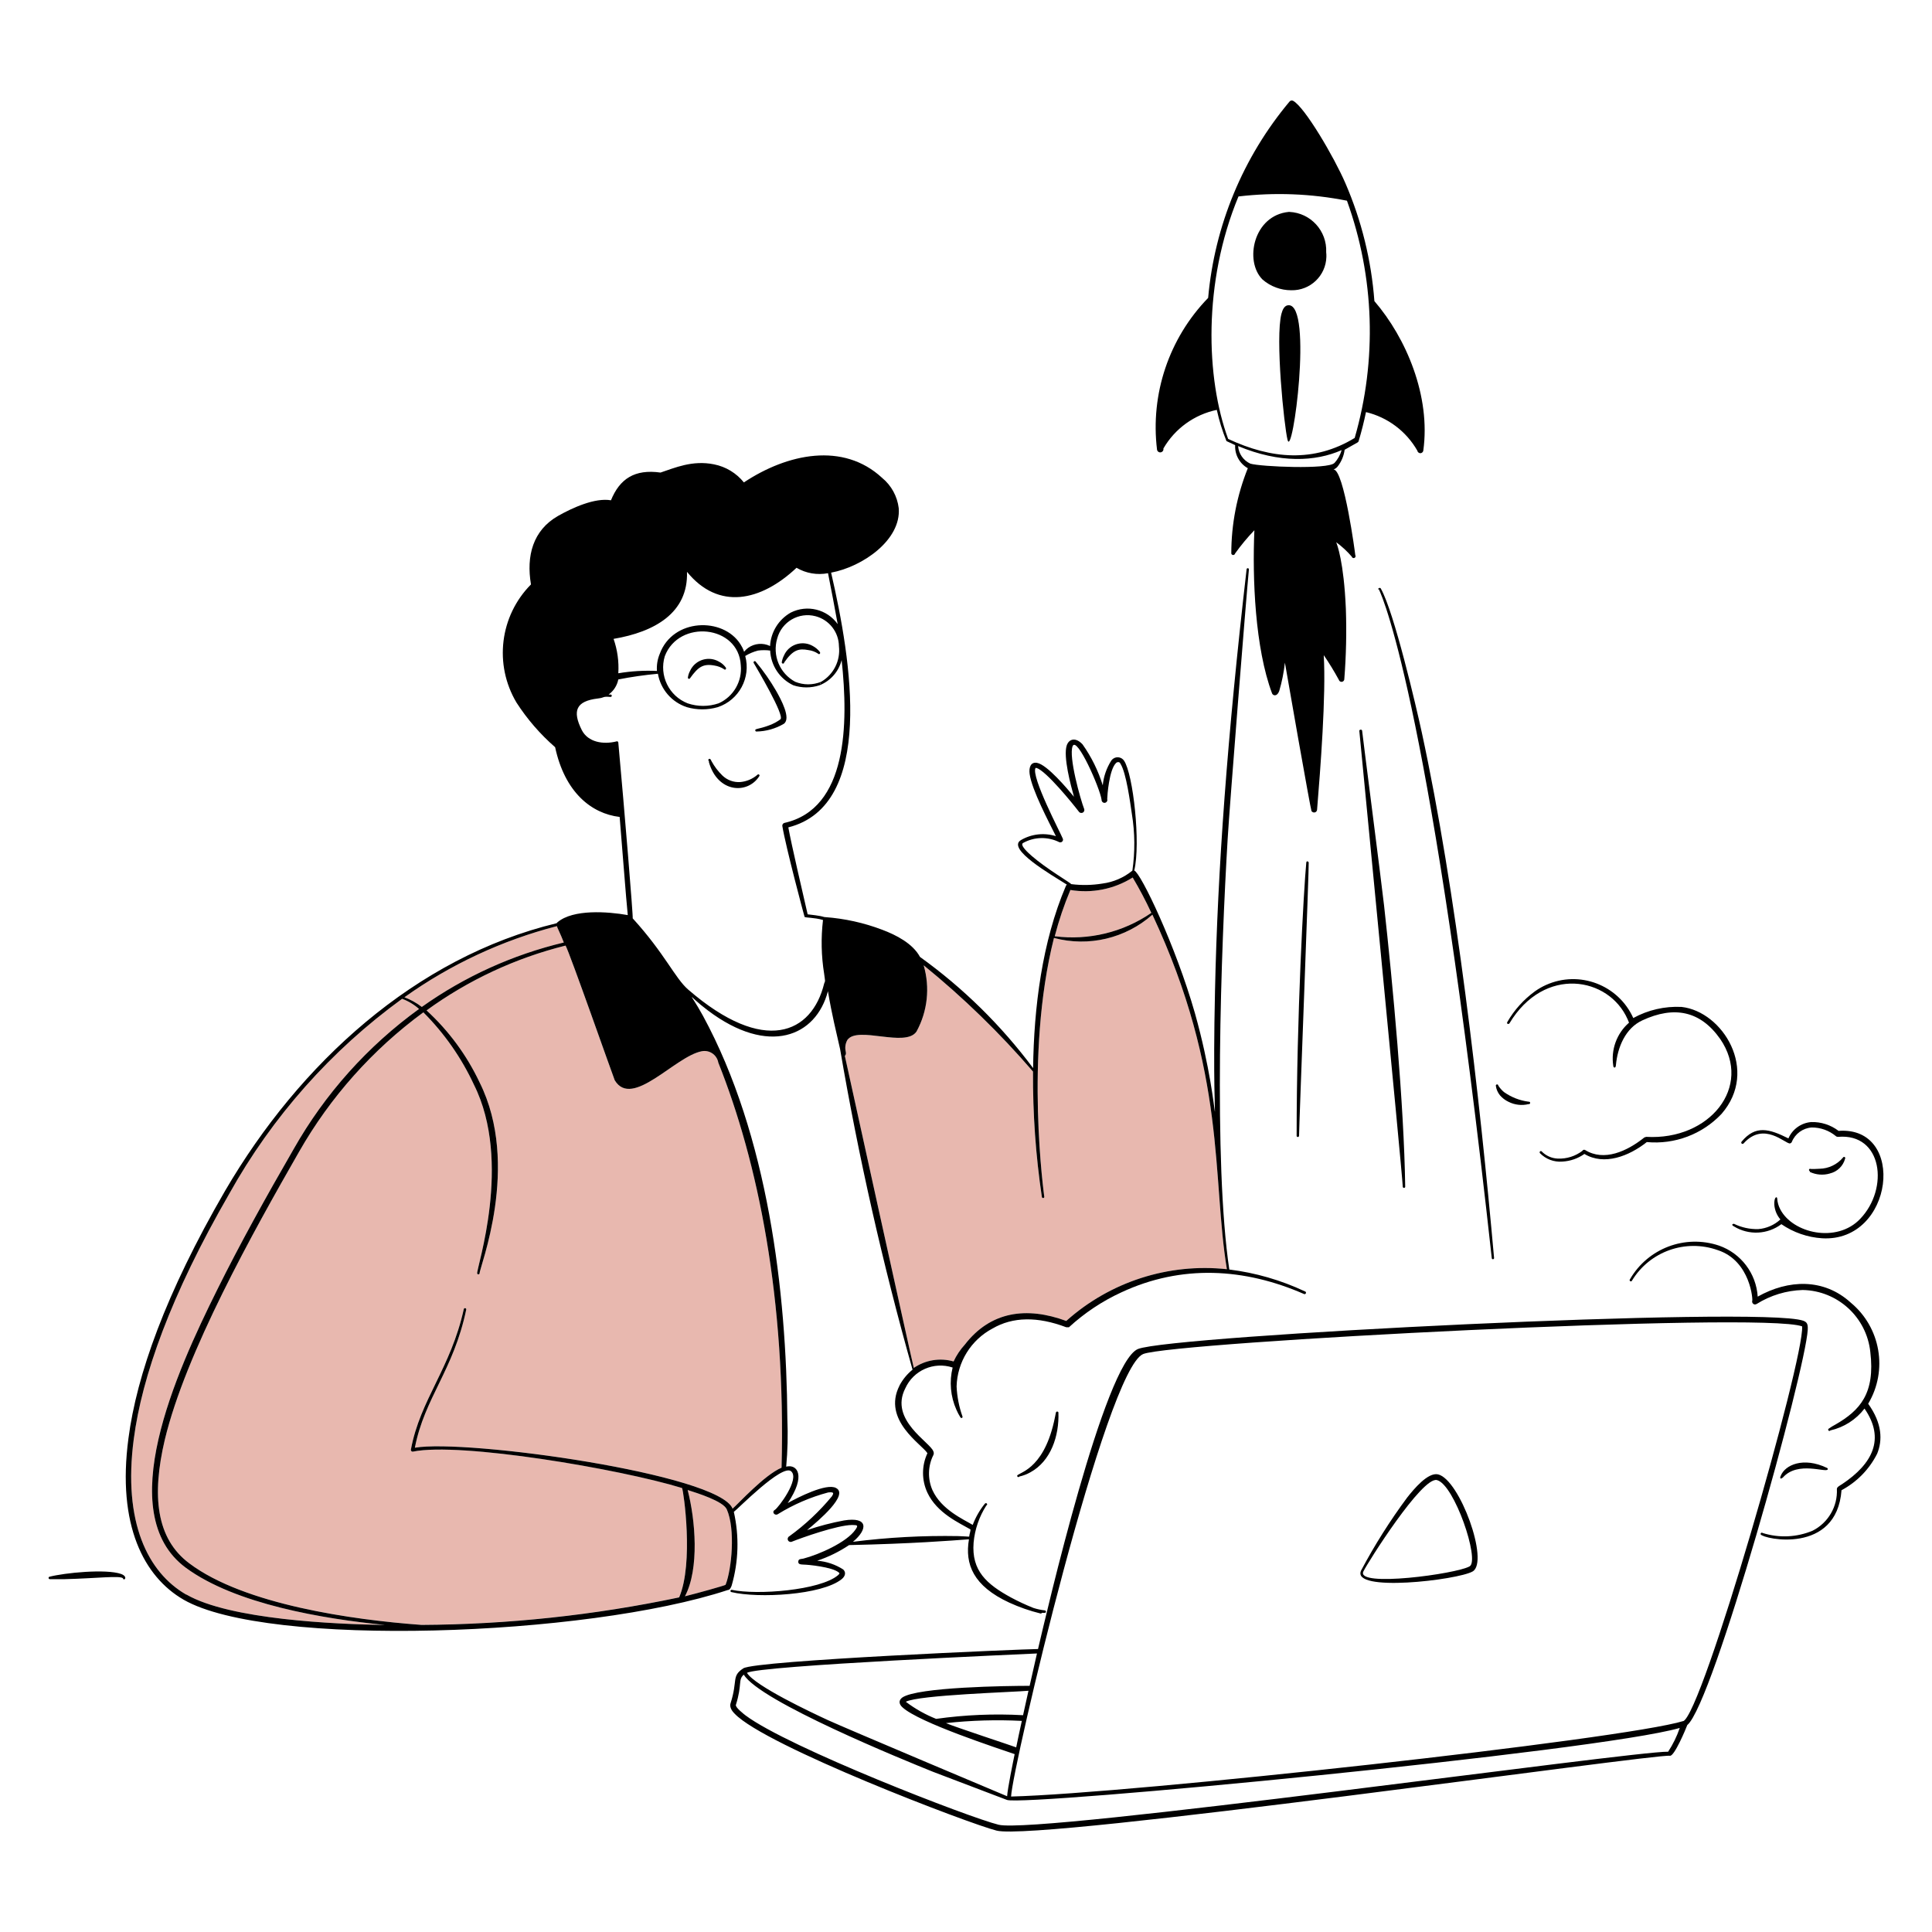
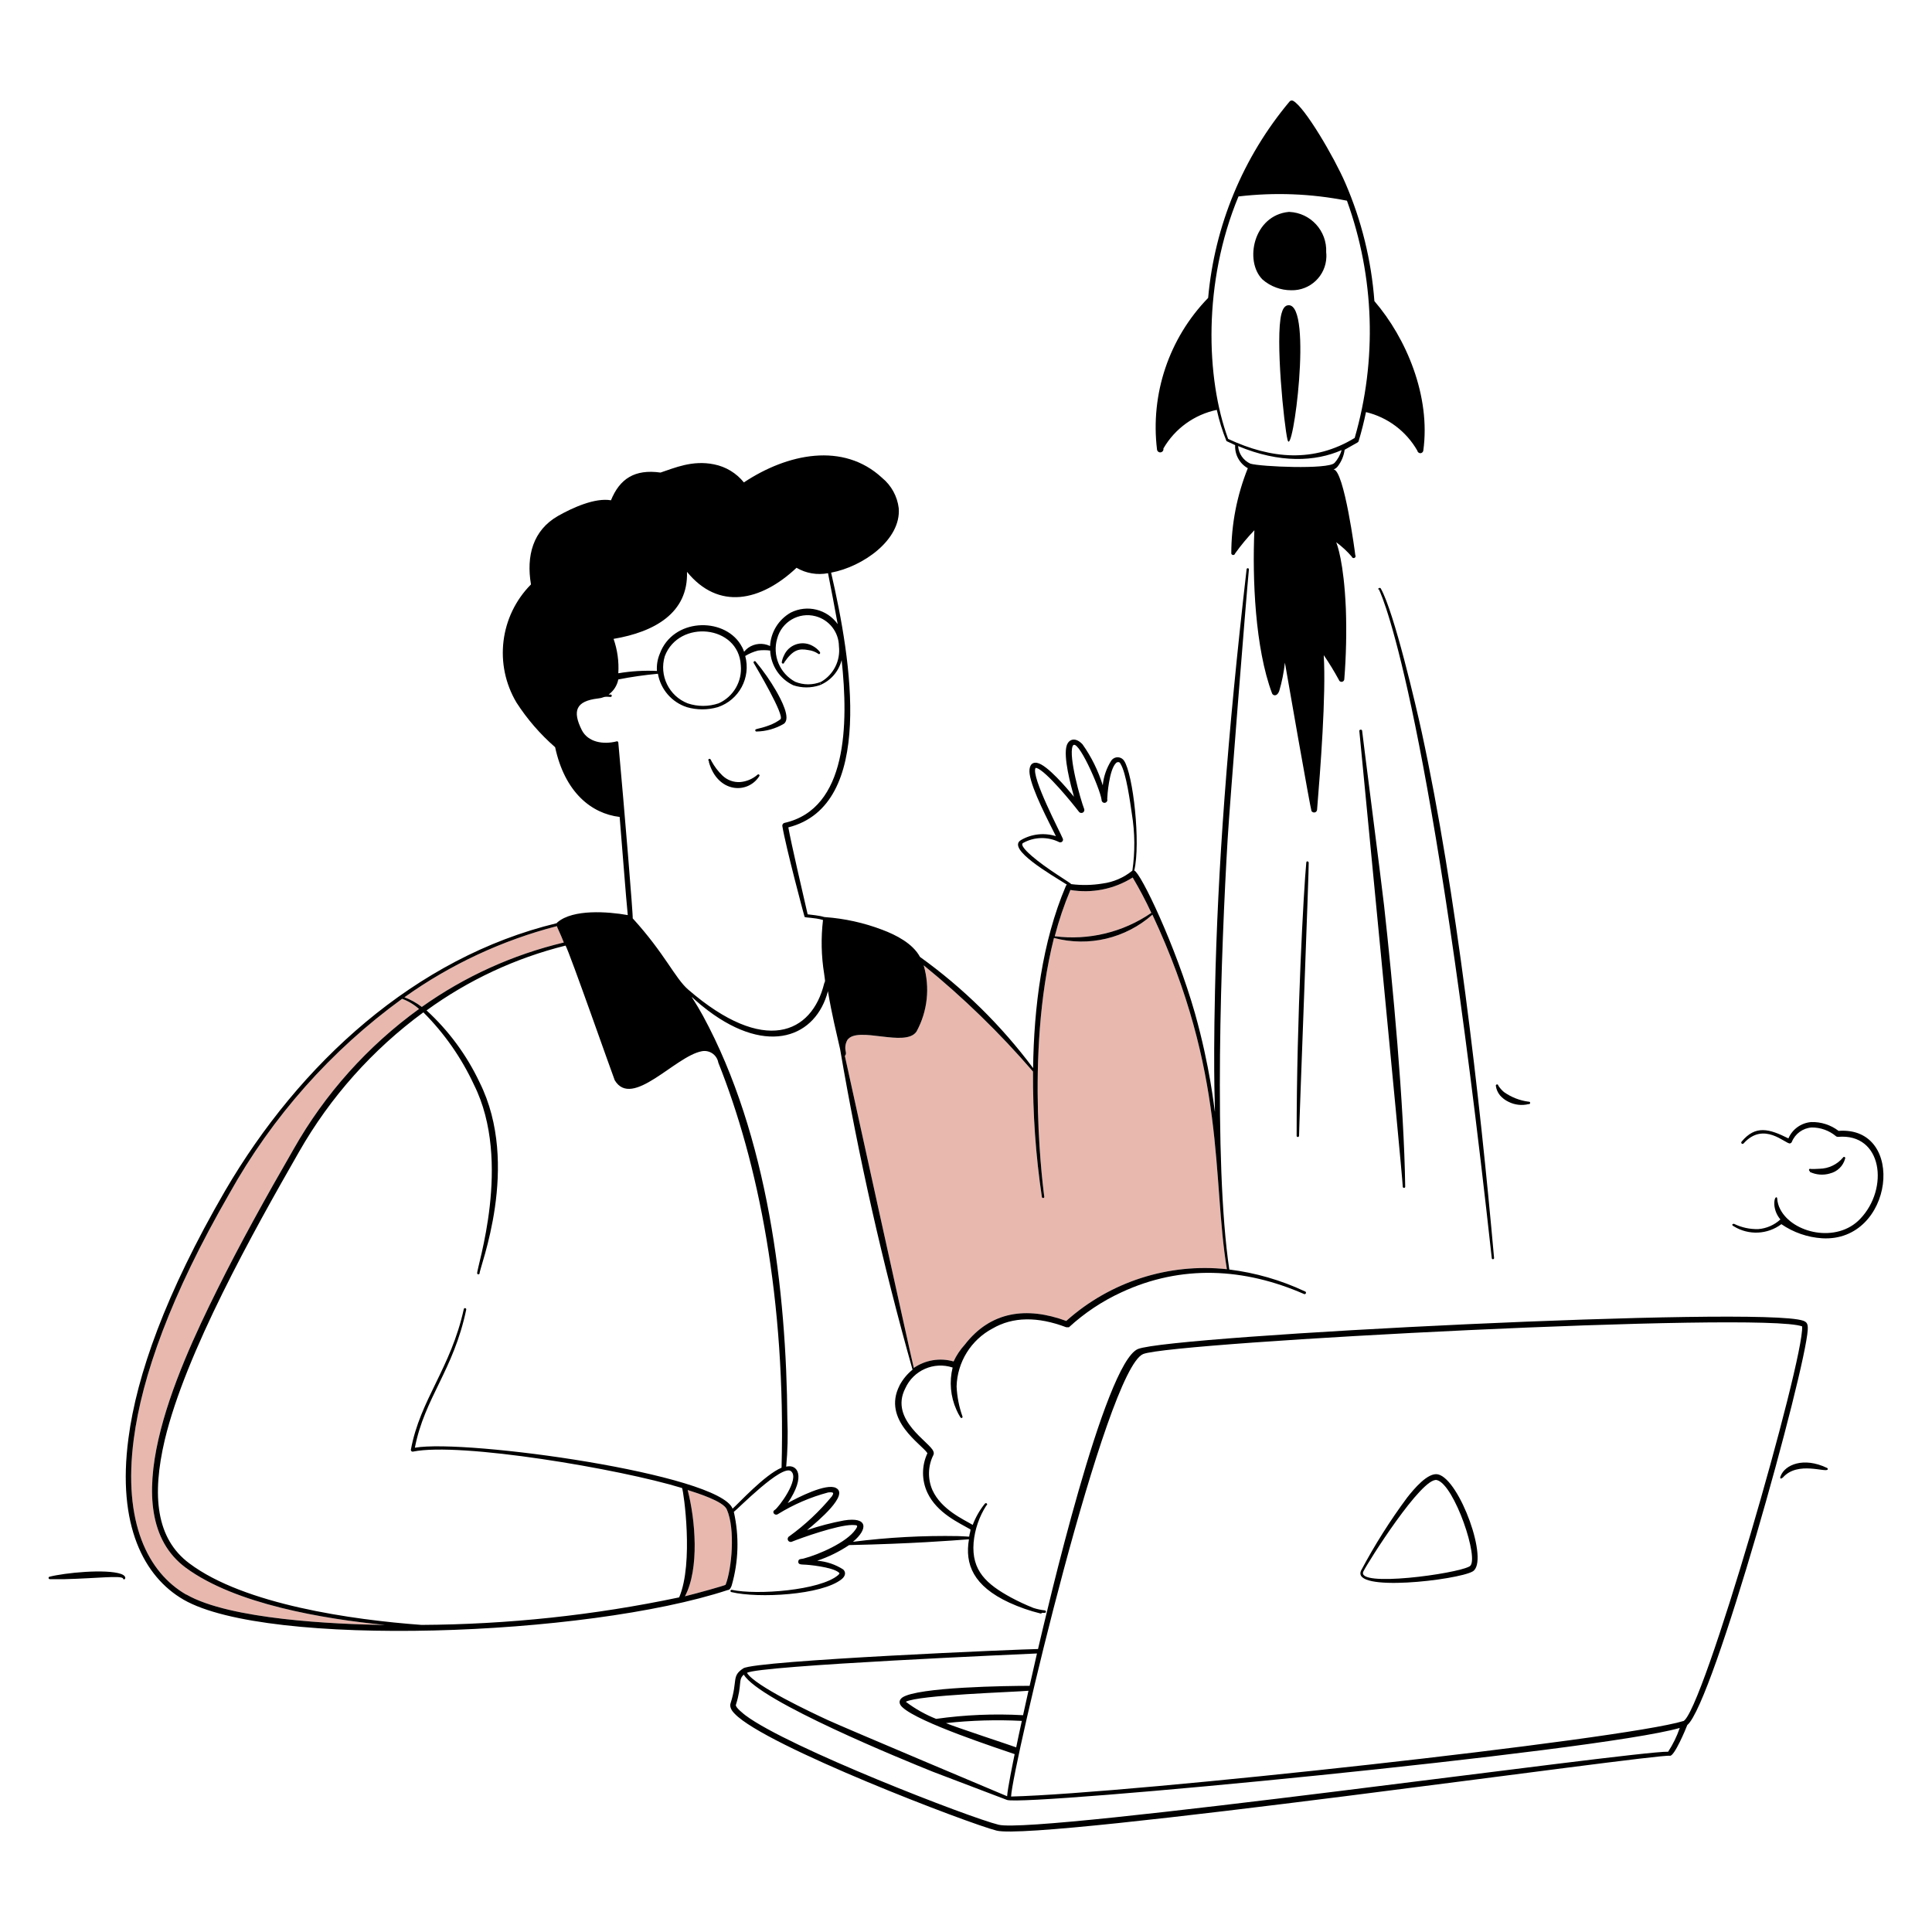
<svg xmlns="http://www.w3.org/2000/svg" id="_5._Lanzamiento_de_la_Campaña" width="600" height="600" viewBox="0 0 600 600">
  <defs>
    <style>.cls-1{fill:#e8b8af;}.cls-1,.cls-2{stroke-width:0px;}.cls-2{fill:#000;}</style>
  </defs>
  <path class="cls-1" d="M175.1,292.7c-1.06-2.75-2.12-4.73-2.15-5.08-17,4.4-33.05,11.89-47.35,22.09,1.94.73,3.76,1.74,5.4,3,13.28-9.44,28.25-16.23,44.1-20.01Z" />
  <path class="cls-1" d="M67.49,400.46c6.87-13.86,15.06-28.65,23.73-43.65,9.7-17.12,22.97-31.94,38.91-43.47-1.54-1.37-3.32-2.44-5.25-3.15-22.06,16.02-40.37,36.66-53.64,60.48-18.27,31.65-27.15,56.82-29.7,76.26-3.42,25.89,4.41,41.43,16.26,48.27h.09c13.47,7.77,46.02,9.21,61.68,9.45-19.08-1.89-46.47-6.42-61.89-17.79-22.83-16.89-3.06-60.54,9.81-86.4Z" />
-   <path class="cls-1" d="M211.82,462.11c-19.32-5.94-68.94-14.31-83.55-11.31-.08.02-.16.02-.24,0-.29-.06-.48-.34-.42-.64,2.91-15.63,12.36-25.14,16.44-43.68.06-.16.22-.26.39-.24.21.02.37.21.36.42-3.96,18.93-12.96,27.42-15.96,42.93,15.9-2.76,94.53,8.16,98.67,18.93,1.77-1.53,9.99-10.56,15.21-12.72,1.38-52.41-7.32-94.95-19.65-125.82,0-.04-.02-.08-.02-.12-.48-2.35-2.78-3.87-5.14-3.39-8.25,1.56-21.6,18-27,9-.27-.48-14.1-39.93-15.27-41.82-15.55,3.87-30.21,10.71-43.17,20.13,6.89,6.31,12.48,13.9,16.47,22.35,12.9,25.83-.18,57.81,0,59.34-.04.13-.14.23-.27.27-.21.06-.42-.06-.48-.27-.27-1.59,11.01-34.59-.99-58.59-3.88-8.36-9.2-15.98-15.72-22.5-15.77,11.57-28.92,26.33-38.61,43.32-14.34,25.02-35.25,62.46-41.7,89.46-4.08,17.34-2.67,30.66,7.62,38.34,17.01,12.81,50.7,17.55,72,19.11,26.93-.14,53.78-3,80.13-8.55,4.56-10.65,1.38-32.97.9-33.96Z" />
  <path class="cls-1" d="M357.56,283.49c-1.74-3.76-3.68-7.42-5.79-10.98-5.76,3.62-12.64,4.99-19.35,3.87-1.97,4.66-3.59,9.46-4.86,14.37,10.55,1.35,21.23-1.23,30-7.26Z" />
  <path class="cls-1" d="M225.71,468.74c-1.14-2.55-9.15-5.04-12.15-6,2.4,9.24,3.69,24.42-.84,33,4.35-1.08,12-3.24,12.57-3.54l.09-.15c1.83-4.74,3.06-17.1.33-23.31Z" />
  <path class="cls-1" d="M254.78,212.45c.09-.1.09-.26,0-.36h-.15c.11.08.17.22.15.36Z" />
  <path class="cls-1" d="M283.79,424.82c3.61-2.48,8.15-3.22,12.36-2.01.88-1.91,2.06-3.67,3.48-5.22,7.98-10.35,19.17-11.91,31.53-7.35v-.03c13.6-12.16,31.72-17.99,49.86-16.05-4.68-28.35,0-60.72-23.13-110.1-8.34,7.38-19.81,10.09-30.57,7.23-9.27,36.69-3,80.19-3,80.49-.04.13-.14.23-.27.27-.21.06-.42-.06-.48-.27-1.92-12.91-2.84-25.95-2.76-39-10.32-11.98-21.68-23.03-33.96-33,2.02,6.88,1.22,14.29-2.22,20.58-3.45,5.07-18.24-1.86-21.45,2.58-.63,1.08-.82,2.35-.54,3.57.12.54.15,1.05-.27,1.38.42,1.98,20.43,93,21.42,96.93Z" />
  <path class="cls-1" d="M281.23,528.79h-.02s.01.01.02,0Z" />
  <path class="cls-2" d="M405.68,267.89c-.81,8.34-3,48-3,84.93.06.21.28.33.48.27.13-.04.23-.14.27-.27,0-3,3.18-84.69,3-85.02s-.69-.51-.75.09Z" />
  <path class="cls-2" d="M400.19,94.79c-1.29,0-1.89,1.38-2.22,2.64-1.98,7.56.81,34.83,1.89,39.18,1.53,6.18,7.92-42,.33-41.82Z" />
  <path class="cls-2" d="M37.61,488.81c-4.71-1.65-17.58-.36-22.29.87-.2.08-.29.31-.21.51.06.15.2.24.36.24h4.5c10.29-.27,17.13-1.17,18.21-.3,0,.2.16.36.36.36.01,0,.02,0,.03,0,.45-.06.72-1.08-.96-1.68Z" />
  <path class="cls-2" d="M422.15,226.97c0,.45,13.26,136.38,13.5,141.66.06.21.28.33.48.27.13-.04.23-.14.27-.27-.36-25.65-3.9-63.33-6.57-87.45-.81-7.26-6.81-53.79-6.81-54.24s-.87-.45-.87.03Z" />
  <path class="cls-2" d="M220.16,236.3h0c-.24-.03-.15,0,0,0Z" />
  <path class="cls-2" d="M553.04,458.3c-.45.99.03,1.11.69.51,4.65-5.19,13.5-1.29,13.89-2.49.06-.19-.05-.39-.24-.45,0,0,0,0,0,0-7.32-3.51-13.02-.93-14.34,2.43Z" />
  <path class="cls-2" d="M360.51,140.47c.55-.11.9-.64.79-1.18h0c3.57-6.18,9.61-10.54,16.59-12,.72,3.31,1.73,6.55,3,9.69l2.7,1.26c-.16,2.94,1.36,5.72,3.93,7.17-3.38,8.42-5.13,17.41-5.13,26.49.07.32.4.53.72.45.22-.05.4-.23.45-.45,1.82-2.55,3.83-4.97,6-7.23-.66,15,.21,36.6,5.49,50.67.3.75,1.56,1.05,2.22-.72.85-2.88,1.44-5.83,1.77-8.82.54,3.27,7.95,45.51,8.25,46.05.25.45.82.61,1.27.36.27-.15.45-.44.47-.75,1.02-12.51,2.82-35.52,2.07-48,1.69,2.47,3.25,5.02,4.68,7.65.12.46.6.74,1.06.62.4-.11.67-.48.65-.89.57-7.24.73-14.5.48-21.75-.63-14.7-2.73-19.98-3-20.7,1.77,1.31,3.39,2.81,4.83,4.47.08.32.41.52.73.44.32-.08.52-.41.44-.73-.02-.07-.05-.13-.08-.19,0-.3-3.48-26.52-6.75-26.58.49-.18.93-.49,1.26-.9,1.18-1.52,1.94-3.32,2.19-5.22.33-.15,3.63-2.1,3.93-2.22.2-.09.36-.27.42-.48.9-3,1.65-6,2.28-9,6.75,1.62,12.52,5.97,15.96,12,.09.51.58.84,1.08.75.38-.07.68-.37.75-.75,2.37-16.95-5.31-35.01-15.18-46.47-.94-12.62-3.98-24.99-9-36.6-3.51-8.13-12.66-23.7-16.23-25.59-.39-.21-.87-.11-1.14.24-14.45,17.26-23.27,38.54-25.26,60.96-12.16,12.51-17.99,29.85-15.87,47.16.11.55.64.9,1.18.8ZM414.41,143.81v-.03c-1.92,2.07-22.95,1.17-26.1.21-2.17-.99-3.63-3.08-3.81-5.46,12.9,5.4,24,4.86,32.16,1.26-.43,1.49-1.2,2.87-2.25,4.02ZM384.62,61.01c11.23-1.32,22.6-.88,33.69,1.32,8.56,23.69,9.4,49.48,2.4,73.68-12.66,7.71-25.89,6.57-39.3.3-6.93-18.81-7.86-48.66,3.21-75.3Z" />
  <path class="cls-2" d="M463.64,391.07c.2,0,.36-.16.36-.36-4.44-49.95-11.82-114.15-22.44-163.2-1.77-8.13-8.58-37.35-12.72-44.7-.08-.2-.31-.29-.51-.21-.09.04-.17.12-.21.21,1.89,3.69,16.74,40.32,35.16,207.9,0,.2.16.36.36.36Z" />
  <path class="cls-2" d="M428.18,183.23c-.03-.08-.03-.16,0-.24-.33-.57-.33-.39,0,.24Z" />
  <path class="cls-2" d="M568.28,364.43c2.31-.54,4.14-2.32,4.74-4.62.09-.18.02-.4-.16-.49s-.4-.02-.49.17c-1.81,2.16-4.47,3.43-7.29,3.48-2.82.18-3,0-3,0-.21.06-.33.28-.27.48.04.13.14.23.27.27l-.06.21c1.95.94,4.19,1.12,6.27.51Z" />
  <path class="cls-2" d="M570.98,351.2c-2.44-1.86-5.45-2.83-8.52-2.73-3.11.26-5.82,2.21-7.05,5.07-6-3-10.23-4.2-14.55,1.02-.15.17-.13.44.04.59.17.15.44.13.59-.05h0c6.3-7.02,12.99.21,14.4,0,.25-.05.47-.22.57-.45,1.03-2.56,3.43-4.31,6.18-4.5,2.75-.02,5.42.94,7.53,2.7.18.16.42.23.66.21,13.8-1.2,15.9,16.05,6.87,25.47-7.26,7.65-21,4.5-24.84-3-.53-1.01-.85-2.13-.93-3.27,0-.81-1.02-.69-.9,1.89.13,1.68.79,3.28,1.89,4.56-1.89,1.74-4.31,2.8-6.87,3-2.62.07-5.21-.5-7.56-1.65-.42,0-.93.33,0,.81,4.59,2.81,10.43,2.54,14.73-.69,3.75,2.57,8.12,4.09,12.66,4.38,22.29,1.29,26.31-34.92,5.1-33.36Z" />
-   <path class="cls-2" d="M574.73,404.51c-8.37-7.59-19.35-7.17-28.86-1.83-.46-7.21-5.18-13.45-12-15.84-10.53-3.55-22.1.82-27.66,10.44-.15.15-.15.4,0,.55s.4.15.55,0c.05-.05.08-.11.1-.18,5.52-9.03,16.61-12.96,26.58-9.42,10.29,3.33,11.01,15.87,10.71,15.84-.08.49.25.95.74,1.03.22.04.45-.01.64-.13,4.3-2.69,9.24-4.2,14.31-4.35,10.85.2,19.85,8.44,21,19.23,1.56,12.93-3.24,18.18-10.83,22.56-.7.36-1.37.77-2.01,1.23-.2.08-.3.3-.22.5.08.2.3.3.5.22.07-.03.13-.07.17-.13,4.21-.96,7.96-3.36,10.59-6.78,6.51,9.42,2.49,17.16-6.96,23.46-.9.57-1.59.9-1.62,1.5.27,5.43-2.68,10.5-7.53,12.96-4.92,2.07-10.42,2.32-15.51.72-.16-.15-.41-.13-.55.02-.1.11-.13.26-.08.4.78,1.47,23.61,6.39,25.11-13.71,4.77-2.55,8.64-6.51,11.07-11.34,1.68-4.14,1.62-9.36-2.79-15.51,6.2-10.39,3.88-23.75-5.46-31.44Z" />
-   <path class="cls-2" d="M468.77,317.81h0c10.8-18,30.87-14.46,36.69-1.29l.45,1.08c-3.83,3.33-5.67,8.4-4.89,13.41,0,.57.72.9.81-.15.51-5.7,3-11.58,8.22-13.98,9.84-4.56,18-3,24.18,5.79,10.17,14.85-3.33,31.53-22.98,30.39l-.57.18c-5.4,4.32-12.54,7.56-18.42,3.9-.29-.16-.65-.06-.82.23,0,.01-.02.03-.02.04-2.19,1.67-4.9,2.52-7.65,2.4-1.91-.08-3.72-.9-5.04-2.28-.19-.11-.42-.05-.53.14-.08.14-.07.31.02.43,1.83,1.89,4.4,2.86,7.02,2.64,2.45-.14,4.81-.96,6.81-2.37,6.15,3.69,13.86.69,19.38-3.69,8.66.81,17.21-2.41,23.19-8.73,11.76-13.5.42-31.8-12.39-33.24-5.22-.26-10.42.93-15,3.45-4.65-10.32-16.78-14.92-27.1-10.27-1.19.53-2.32,1.18-3.38,1.93-3.54,2.56-6.49,5.84-8.67,9.63-.24.6.48.69.69.36Z" />
  <path class="cls-2" d="M252.44,200.63c-3.02-1.75-6.9-.72-8.65,2.3-.13.23-.25.46-.35.7-.32.65-.54,1.35-.66,2.07,0,.22.18.39.39.39.21,0,.39-.17.39-.39,2.73-3.93,4.53-4.38,7.5-3.81,1.07.13,2.1.51,3,1.11.3.36.84,0,.57-.51-.59-.77-1.34-1.4-2.19-1.86Z" />
  <path class="cls-2" d="M242.39,223.37c-1.07.8-2.25,1.43-3.51,1.89-3.45,1.29-4.47.96-4.32,1.62.03.2.21.33.41.3,0,0,0,0,0,0,2.98-.06,5.89-.88,8.46-2.4,2.34-1.68-.93-7.65-2.43-10.29-1.84-3.17-3.95-6.18-6.3-9-.27-.42-.9,0-.6.45.84,1.44,9.66,16.29,8.28,17.43Z" />
-   <path class="cls-2" d="M223.25,205.46h0c-3.05-1.75-6.93-.69-8.68,2.36-.12.21-.23.42-.32.64-.34.64-.55,1.35-.63,2.07.06.21.28.33.48.27.13-.04.23-.14.27-.27,2.43-3.36,3.96-4.5,7.5-3.84,1.07.16,2.09.55,3,1.14.27.33.81,0,.54-.51-.56-.78-1.3-1.42-2.16-1.86Z" />
  <path class="cls-2" d="M446.6,457.88c-3.15-.72-7.56,4.62-9.57,7.17-5.33,7.18-10.11,14.75-14.31,22.65-3.36,6.93,30,3,34.62.33,5.25-3-4.02-28.59-10.74-30.15ZM456.41,486.44c-4.08,2.37-35.43,6.6-33,1.59,1.35-2.79,18.21-29.49,22.83-28.38,5.4,1.29,13.41,24.93,10.17,26.79Z" />
  <path class="cls-2" d="M401,90.14c5.88.15,10.77-4.5,10.92-10.38.01-.47,0-.95-.06-1.42.3-6.62-4.82-12.23-11.44-12.53-.06,0-.11,0-.17,0-10.98,1.05-13.89,15.3-8.16,21,2.47,2.15,5.64,3.33,8.91,3.33Z" />
-   <path class="cls-2" d="M328.31,438.38h0c-.51,0-.3.24-.99,3.18-3.51,15.36-11.4,15.75-11.43,16.77,0,.22.17.39.39.39.13,0,.26-.07.33-.18,1.18-.27,2.31-.7,3.36-1.29,6.39-3.48,9-11.34,8.73-18.6-.04-.18-.21-.29-.39-.27Z" />
  <path class="cls-2" d="M220.16,236.3h0v.39c2.7,9.57,12,10.05,15.63,4.38.33-.36-.27-.84-.57-.45-1.49,1.29-3.35,2.08-5.31,2.25-2.08.15-4.12-.61-5.61-2.07-1.31-1.28-2.42-2.75-3.3-4.35-.18-.33-.36-.9-.72-.78-.12.02-.22.1-.27.21-.06.11-.06.25,0,.36,0,0,.15,0,.15.06Z" />
  <path class="cls-2" d="M468.47,342.17c1.93.98,4.14,1.24,6.24.72.21.06.42-.06.48-.27.06-.21-.06-.42-.27-.48-.07-.02-.14-.02-.21,0-2.76-.36-5.39-1.39-7.65-3-.68-.57-1.26-1.24-1.74-1.98,0-.22-.18-.39-.39-.39-.21,0-.39.17-.39.39.14,1.1.59,2.14,1.29,3,.73.85,1.63,1.53,2.64,2.01Z" />
  <path class="cls-2" d="M227.9,469.52c1.02-.66,15-15,17.79-12.6,2.79,2.4-3.99,11.37-5.07,12-1.08.63,0,1.95.99,1.29,4.84-2.99,10.1-5.26,15.6-6.72,1.95-.21,1.68.3,1.17,1.17-3.87,4.7-8.33,8.88-13.26,12.45-.46.24-.63.8-.39,1.26s.8.63,1.26.39c3-1.2,13.95-5.1,18.6-5.16,1.86,0,1.95.15,1.08,1.44-2.73,3.96-11.34,7.74-16.17,9-.78.18-1.53,0-1.59.93s.9.87,1.65.93c1.41,0,8.79.75,10.83,2.37.3.24.54.36-.18.96-5.55,4.65-25.02,6.21-33,4.5-.2,0-.36.16-.36.36s.16.36.36.36c8.25,1.98,28.02.93,34.17-4.02,1.11-.9,1.44-2.07.51-3-2.43-1.57-5.21-2.51-8.1-2.73,3.5-1.17,6.83-2.8,9.9-4.86,19.5-.42,32.07-1.41,37.23-1.8-1.32,7.74,1.32,14.49,12.54,19.68,3.11,1.42,6.34,2.55,9.66,3.36.18.06.38-.03.45-.21.34.03.68.03,1.02,0,.2-.08.29-.31.21-.51-.06-.15-.2-.24-.36-.24-1.18-.14-2.35-.39-3.48-.75-2.36-.94-4.66-2.01-6.9-3.21-7.68-4.17-12.39-8.37-11.7-17.07.37-4.11,1.73-8.08,3.96-11.55.6-.24,0-1.11-.48-.54-1.59,1.98-2.86,4.2-3.75,6.57-2.79-1.68-9.75-4.71-12.51-10.8-1.53-3.5-1.42-7.51.3-10.92.15-.34.15-.74,0-1.08-.9-2.85-13.8-9.75-8.73-19.62,2.53-5.59,8.87-8.38,14.7-6.45-1.08,4.38-.67,8.99,1.17,13.11.35.81.76,1.59,1.23,2.34.3.45.78.15.66-.24-1.07-3-1.68-6.15-1.83-9.33.2-7.57,4.47-14.45,11.16-18,6.3-3.66,13.95-3.78,22.89-.39h.84c4.82-4.43,10.31-8.09,16.26-10.83,18.69-8.73,38.28-7.59,56.82.54.24.05.48-.1.53-.34.05-.24-.1-.48-.35-.52h0c-7.41-3.48-15.33-5.77-23.46-6.78-4.98-33.42-2.55-99.78-.51-133.71.57-9.87,5.73-74.7,6.6-83.73,0-.2-.16-.36-.36-.36s-.36.16-.36.36c-6,52.05-9,93.3-9.81,130.95-1.29,56.82,3.21,40.5-6.24,6.87-6-21-16.86-43.68-18.84-44.28,2.04-8.37-.33-30-3.18-34.14-.75-1.09-2.24-1.37-3.34-.62-.24.17-.46.38-.62.62-1.47,2.32-2.38,4.95-2.64,7.68-1.4-4.54-3.52-8.84-6.27-12.72-2.13-2.31-4.23-1.74-4.92.33-1.14,3.48,1.26,12.42,2.25,15.93-2.04-2.46-8.34-9.99-11.49-10.53-1.92-.33-2.55,1.38-2.28,3.42.66,4.95,6,15,8.16,19.35-3.62-1.14-7.55-.7-10.83,1.2-4.68,2.7,9.42,10.8,14.25,13.86-.16.1-.27.25-.33.42-7.38,17.31-9.93,37.74-10.17,56.55-9.87-13.24-21.72-24.89-35.13-34.53-2.25-4.17-7.38-6.81-11.79-8.46-5.67-2.15-11.62-3.46-17.67-3.9-.6,0-.18-.18-3-.57l-2.43-.3c-1.47-6.42-5.04-21.69-6-27,27-6.84,19.59-51.87,13.29-79.11,9.81-1.83,21.78-10.17,21-20.01-.44-3.69-2.29-7.06-5.16-9.42-12.06-11.19-29.37-7.59-42.93,1.41-2.33-2.9-5.62-4.89-9.27-5.61-6.72-1.38-12.27,1.11-16.62,2.55-8.07-1.14-12.69,1.98-15.39,8.61-4.98-.87-12,2.34-16.44,4.86-7.83,4.47-9.9,12.45-8.4,21.27-9.69,9.77-11.54,24.86-4.5,36.69,3.33,5.16,7.37,9.83,12,13.86,3,13.98,11.22,20.61,20.04,21.66.18,1.8,2.16,27.57,2.52,30.48-6.24-1.11-16.98-1.89-21.81,2.22-.11.08-.2.18-.27.3-43.86,10.59-79.86,43.5-102.99,83.13-18.48,31.89-27.45,57.27-30,76.86-3.6,27,4.83,42.99,17.13,50.1,26.04,15,125.04,11.49,168.99-3,.66,0,1.02-.81,1.23-1.44,2.14-7.43,2.36-15.29.66-22.83ZM343.79,248.06c.09.09,0,.21,0,.21v-.21ZM320.39,265.79c-.99-.84-3.78-3.36-2.67-3.99,3.49-1.95,7.71-2.04,11.28-.24.44.16.92-.07,1.08-.5.08-.23.06-.48-.06-.7-.57-1.53-9.87-19.14-8.43-21.87h.3c3,.9,11.22,11.04,13.17,13.59.29.42.87.52,1.3.23.33-.23.48-.65.35-1.04-1.17-3-4.89-16.26-3.6-19.53,1.29-3.27,8.46,12.9,9,16.65-.03.5.36.92.85.94.5.03.92-.36.94-.85,0-.09,0-.18-.03-.27v-.27c0-.81.57-8.73,2.64-10.89.26-.34.72-.47,1.11-.3.16.11.29.27.36.45,1.8,2.85,3,12,3.54,15.63.95,5.81,1,11.73.15,17.55-2.67,2.19-5.9,3.58-9.33,4.02-3.18.52-6.43.58-9.63.18-.54-.6-7.71-4.77-12.33-8.79h0ZM332.42,276.39c6.71,1.12,13.59-.26,19.35-3.87,2.11,3.56,4.05,7.22,5.79,10.98-8.77,6.03-19.45,8.61-30,7.26,1.27-4.9,2.89-9.7,4.86-14.37ZM262.64,326.51c-.28-1.22-.09-2.49.54-3.57,3.21-4.44,18,2.49,21.45-2.58,3.44-6.29,4.24-13.7,2.22-20.58,12.28,9.97,23.64,21.02,33.96,33-.08,13.05.84,26.09,2.76,39,.06.21.28.33.48.27.13-.04.23-.14.27-.27,0-.3-6.27-43.8,3-80.49,10.76,2.86,22.23.15,30.57-7.23,23.13,49.38,18.45,81.75,23.13,110.1-18.14-1.94-36.26,3.89-49.86,16.05v.03c-12.36-4.56-23.55-3-31.53,7.35-1.42,1.55-2.6,3.31-3.48,5.22-4.21-1.21-8.75-.47-12.36,2.01-.99-3.93-21-94.95-21.42-96.93.42-.33.39-.84.27-1.38ZM257.12,307.82c1.26,7.5,2.55,12.51,3.78,18,5.74,33.55,13.25,66.78,22.5,99.54-1.67,1.35-3.04,3.02-4.05,4.92v.03c-5.49,10.77,7.08,18.33,8.67,21-1.82,3.89-1.82,8.38,0,12.27,3,6.36,9.87,9.36,13.38,11.4,0,.63-.27,1.26-.36,1.86-.09.6.48.33-3.42.21-10.94-.2-21.88.39-32.73,1.77,4.71-3.93,4.74-7.86-2.79-6.63-3.89.72-7.72,1.73-11.46,3,3.66-3,13.05-10.98,9-13.08-3-1.62-12,3-15,4.68,5.76-8.49,3-12.18-.48-11.31.45-4.9.57-9.82.36-14.73-.27-39.66-6-88.05-26.19-125.25-4.56-8.31-5.25-6.78,1.53-1.68,18.87,14.22,33.57,8.1,37.26-6ZM255.02,211.73c-2.59,1.06-5.48,1.06-8.07,0-4.81-2.59-7.14-8.2-5.58-13.44,1.39-5.2,6.73-8.3,11.93-6.91,4.23,1.13,7.19,4.93,7.24,9.31.52,4.45-1.65,8.79-5.52,11.04ZM254.78,212.45c.02-.14-.04-.28-.15-.36h.15c.09.1.09.26,0,.36ZM213.35,177.59c9.78,12,22.89,9.21,34.02-1.26,2.95,1.73,6.42,2.32,9.78,1.68,1.05,5.28,1.98,10.17,3,15.81-3.31-4.63-9.51-6.14-14.58-3.57-3.77,2.14-6.19,6.05-6.42,10.38-2.2-1.07-4.82-.85-6.81.57-2.13,1.59-.45,1.92-2.4-1.14-5.4-8.52-21-8.07-25.05,3-.7,1.68-1,3.5-.87,5.31-4.01-.19-8.04.05-12,.72.23-3.62-.27-7.25-1.47-10.68,12.75-2.16,23.22-8.07,22.8-20.82ZM223.19,218.42c-3.13,1.07-6.53,1.07-9.66,0-5.8-2.29-8.87-8.64-7.08-14.61,4.35-11.55,22.95-9.75,23.61,2.79.48,5.01-2.28,9.76-6.87,11.82ZM192.02,230.6c-.02-.23-.22-.4-.45-.39-.06,0-.12.02-.18.06-4.05.99-8.76.27-10.71-3.54-3-6-1.8-9,5.01-9.81,2.28-.27,1.23-.69,3.9-.48.51,0,.57-.72,0-.75h-.57c1.56-1.12,2.63-2.8,3-4.68,4.07-.8,8.17-1.39,12.3-1.77.85,4.86,4.31,8.85,9,10.38,3.13.9,6.44.9,9.57,0,6.62-2.19,10.37-9.17,8.55-15.9,1.23-.75,2.56-1.32,3.96-1.68,1.25-.17,2.53-.17,3.78,0,.22,4.64,2.97,8.78,7.17,10.77,2.66.89,5.53.89,8.19,0,3.4-1.36,5.95-4.27,6.84-7.83,2.13,19.86,1.83,46.17-17.76,50.58-.43.1-.72.52-.66.96,1.05,6.45,6.78,27.87,6.9,28.2.12.33,3,.18,5.73.99-.66,5.57-.54,11.2.36,16.74.33,2.64.39,1.92,0,3-3.81,15.51-18.54,22.35-42.21,1.89-4.14-3.57-7.2-11.1-17.25-22.14.18-.39-2.58-33.93-4.47-54.6ZM172.95,287.62c.03.35,1.09,2.33,2.15,5.08-15.85,3.78-30.82,10.57-44.1,20.01-1.64-1.26-3.46-2.27-5.4-3,14.3-10.2,30.35-17.69,47.35-22.09ZM57.89,495.2h-.09c-11.85-6.84-19.68-22.38-16.26-48.27,2.55-19.44,11.43-44.61,29.7-76.26,13.27-23.82,31.58-44.46,53.64-60.48,1.93.71,3.71,1.78,5.25,3.15-15.94,11.53-29.21,26.35-38.91,43.47-8.67,15-16.86,29.79-23.73,43.65-12.87,25.86-32.64,69.51-9.81,86.4,15.42,11.37,42.81,15.9,61.89,17.79-15.66-.24-48.21-1.68-61.68-9.45ZM130.79,504.62c-21.3-1.56-54.99-6.3-72-19.11-10.29-7.68-11.7-21-7.62-38.34,6.45-27,27.36-64.44,41.7-89.46,9.69-16.99,22.84-31.75,38.61-43.32,6.52,6.52,11.84,14.14,15.72,22.5,12,24,.72,57,.99,58.59.06.21.27.33.48.27.13-.04.23-.14.27-.27-.18-1.53,12.9-33.51,0-59.34-3.99-8.45-9.58-16.04-16.47-22.35,12.96-9.42,27.62-16.26,43.17-20.13,1.17,1.89,15,41.34,15.27,41.82,5.4,9,18.75-7.44,27-9,2.35-.48,4.65,1.03,5.14,3.39,0,.04.02.08.02.12,12.33,30.87,21.03,73.41,19.65,125.82-5.22,2.16-13.44,11.19-15.21,12.72-4.14-10.77-82.77-21.69-98.67-18.93,3-15.51,12-24,15.96-42.93.02-.21-.14-.4-.36-.42-.17-.01-.33.08-.39.24-4.08,18.54-13.53,28.05-16.44,43.68-.06.29.13.58.42.64.08.02.16.01.24,0,14.61-3,64.23,5.37,83.55,11.31.48.99,3.66,23.31-.9,33.96-26.35,5.55-53.2,8.41-80.13,8.55ZM225.38,492.05l-.09.15c-.57.3-8.22,2.46-12.57,3.54,4.53-8.58,3.24-23.76.84-33,3,.96,11.01,3.45,12.15,6,2.73,6.21,1.5,18.57-.33,23.31Z" />
  <path class="cls-2" d="M559.97,410.15c-13.2-4.59-196.14,4.59-206.55,8.79s-28.5,82.32-31.05,93.18c-4.11,0-87.78,3.54-91.53,6-3.75,2.46-1.65,3.66-3.96,10.86-.27.84,0,1.98,1.29,3.24,9.54,10.02,73.08,34.26,81.36,36.3,13.44,3.3,204.96-24,209.07-23.25,1.35.27,4.95-8.31,5.4-9.54,8.07-6.66,36.66-109.86,37.41-122.76.12-1.98-.39-2.43-1.44-2.82ZM322.04,513.5l-2.28,10.05c-6.78,0-34.8.36-39.54,3.63-1.2.87-1.05,2.04,0,3,5.07,4.8,30.33,12.99,34.89,14.58-.48,2.34-2.19,10.68-2.34,13.08,0,0-50.52-21.27-55.65-23.64s-22.62-10.59-25.14-14.67c3.33-2.28,87.63-5.91,90.06-6.03ZM290.72,533.81h0c-3.34-1.33-6.49-3.1-9.36-5.27h0c0-.07-.01-.05-.03-.02-.01,0-.02-.02-.03-.02,3.99-2.13,33.6-3,38.1-3.42-.66,3-1.11,4.92-1.68,7.59-9.02-.5-18.06-.12-27,1.14ZM317.34,534.44c-.82,3.77-1.13,5.16-1.75,8.22-1.02-.42-19.29-6.42-21.81-7.53,7.82-.86,15.7-1.09,23.56-.69ZM281.23,528.79s-.02.02-.02.01h.02ZM518.06,544.01c-10.57-.27-195.72,25.7-207.93,22.68-9-2.19-65.31-24-78.6-33.96-.66-.51-3.15-2.46-3-3.24,2.04-6.51.6-7.77,2.46-9.42,4.92,8.31,49.89,26.61,58.77,30.18l22.95,8.73c5.43,2.04,183.51-15,208.95-22.35-.88,2.6-2.1,5.08-3.6,7.38ZM522.68,534.56l.15-.09c-18.63,5.76-171.66,22.53-208.83,23.46.36-8.85,29.46-132.81,41.04-137.43,9.36-3.72,192.39-13.23,204.63-8.58.69,10.26-31.11,120.87-36.99,122.64Z" />
  <path class="cls-2" d="M343.79,248.06v.21s.09-.12,0-.21Z" />
</svg>